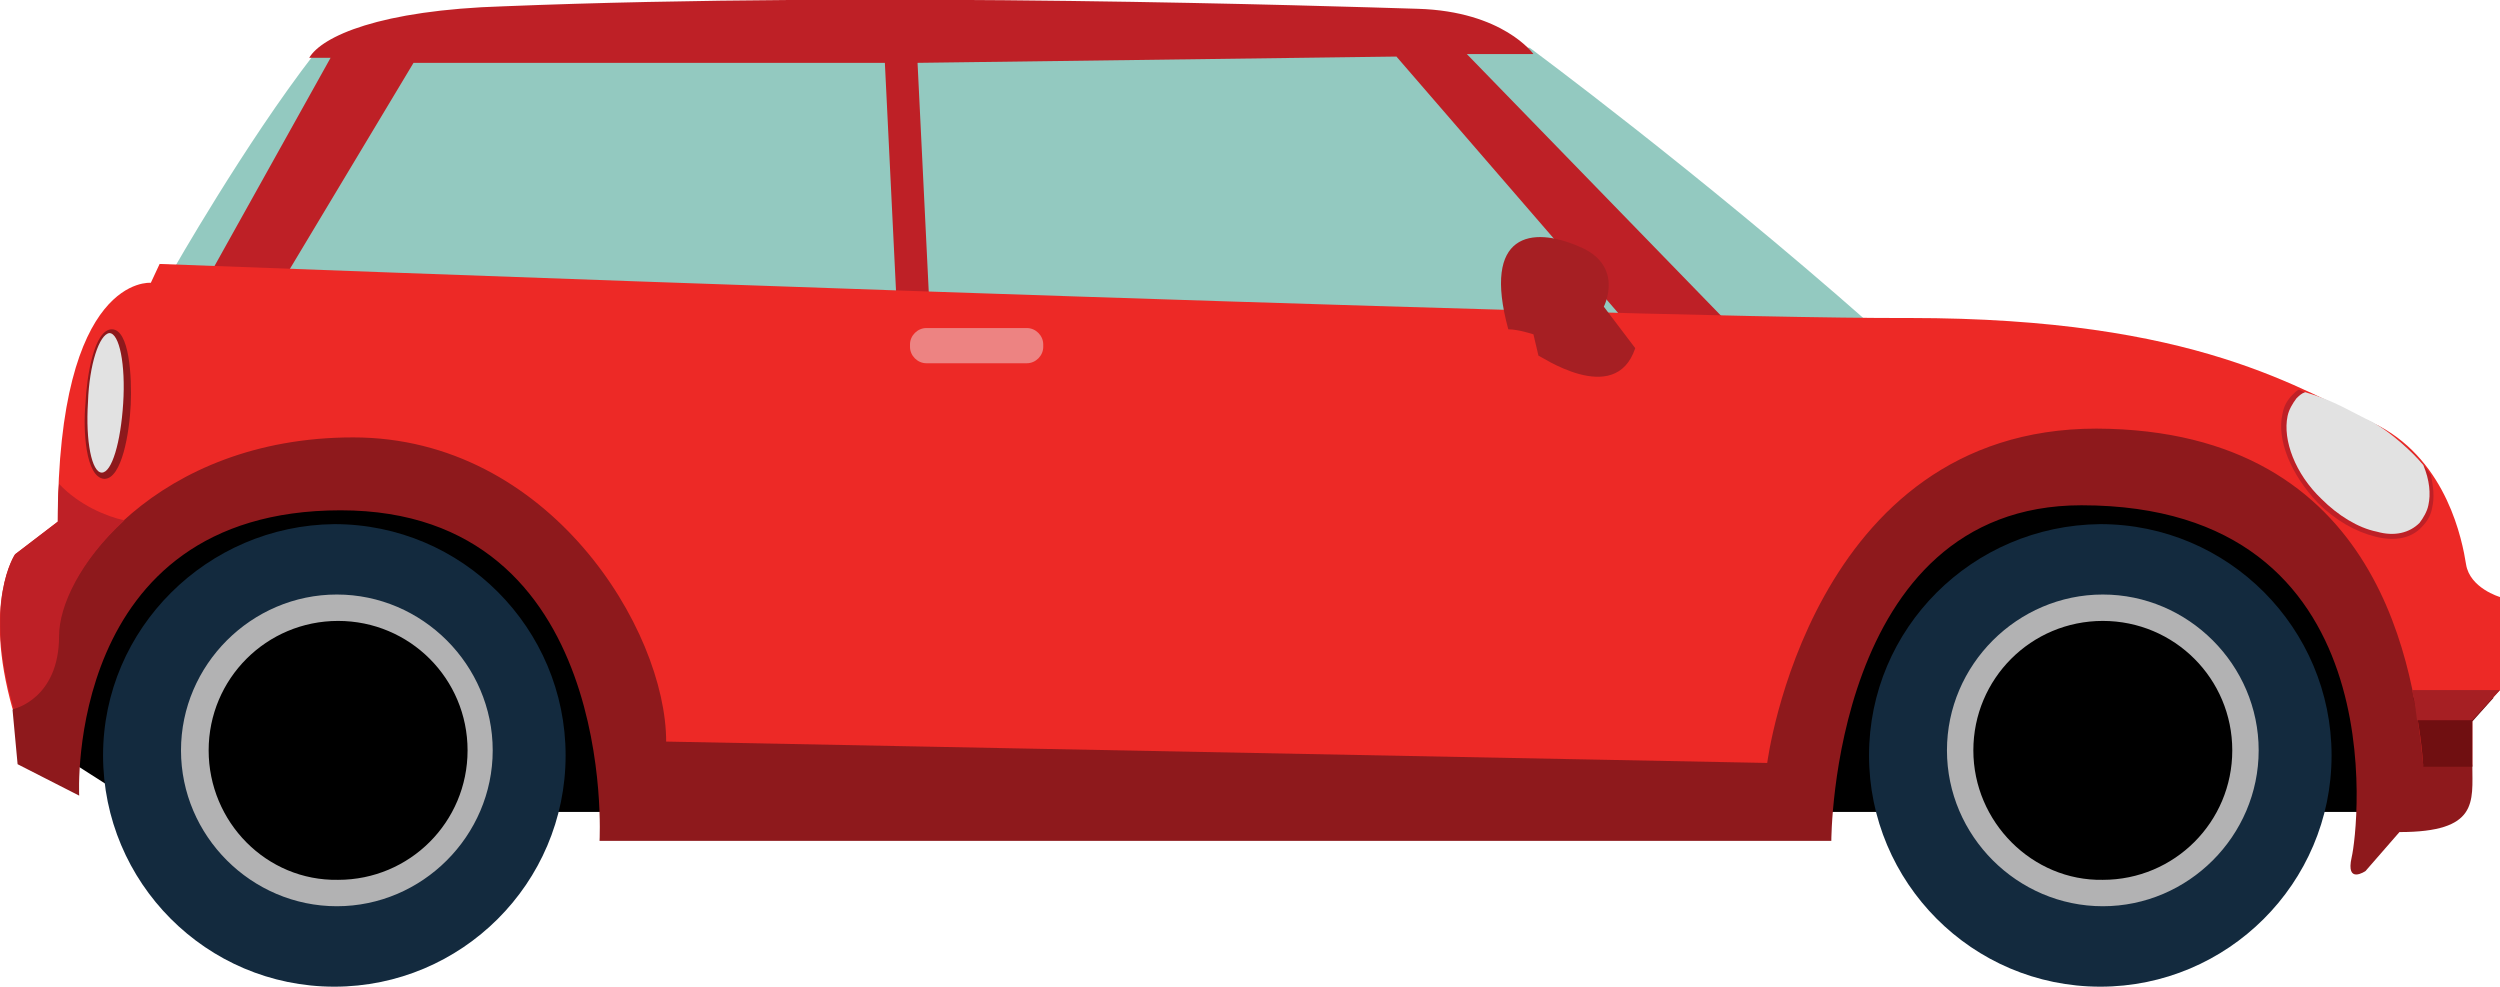
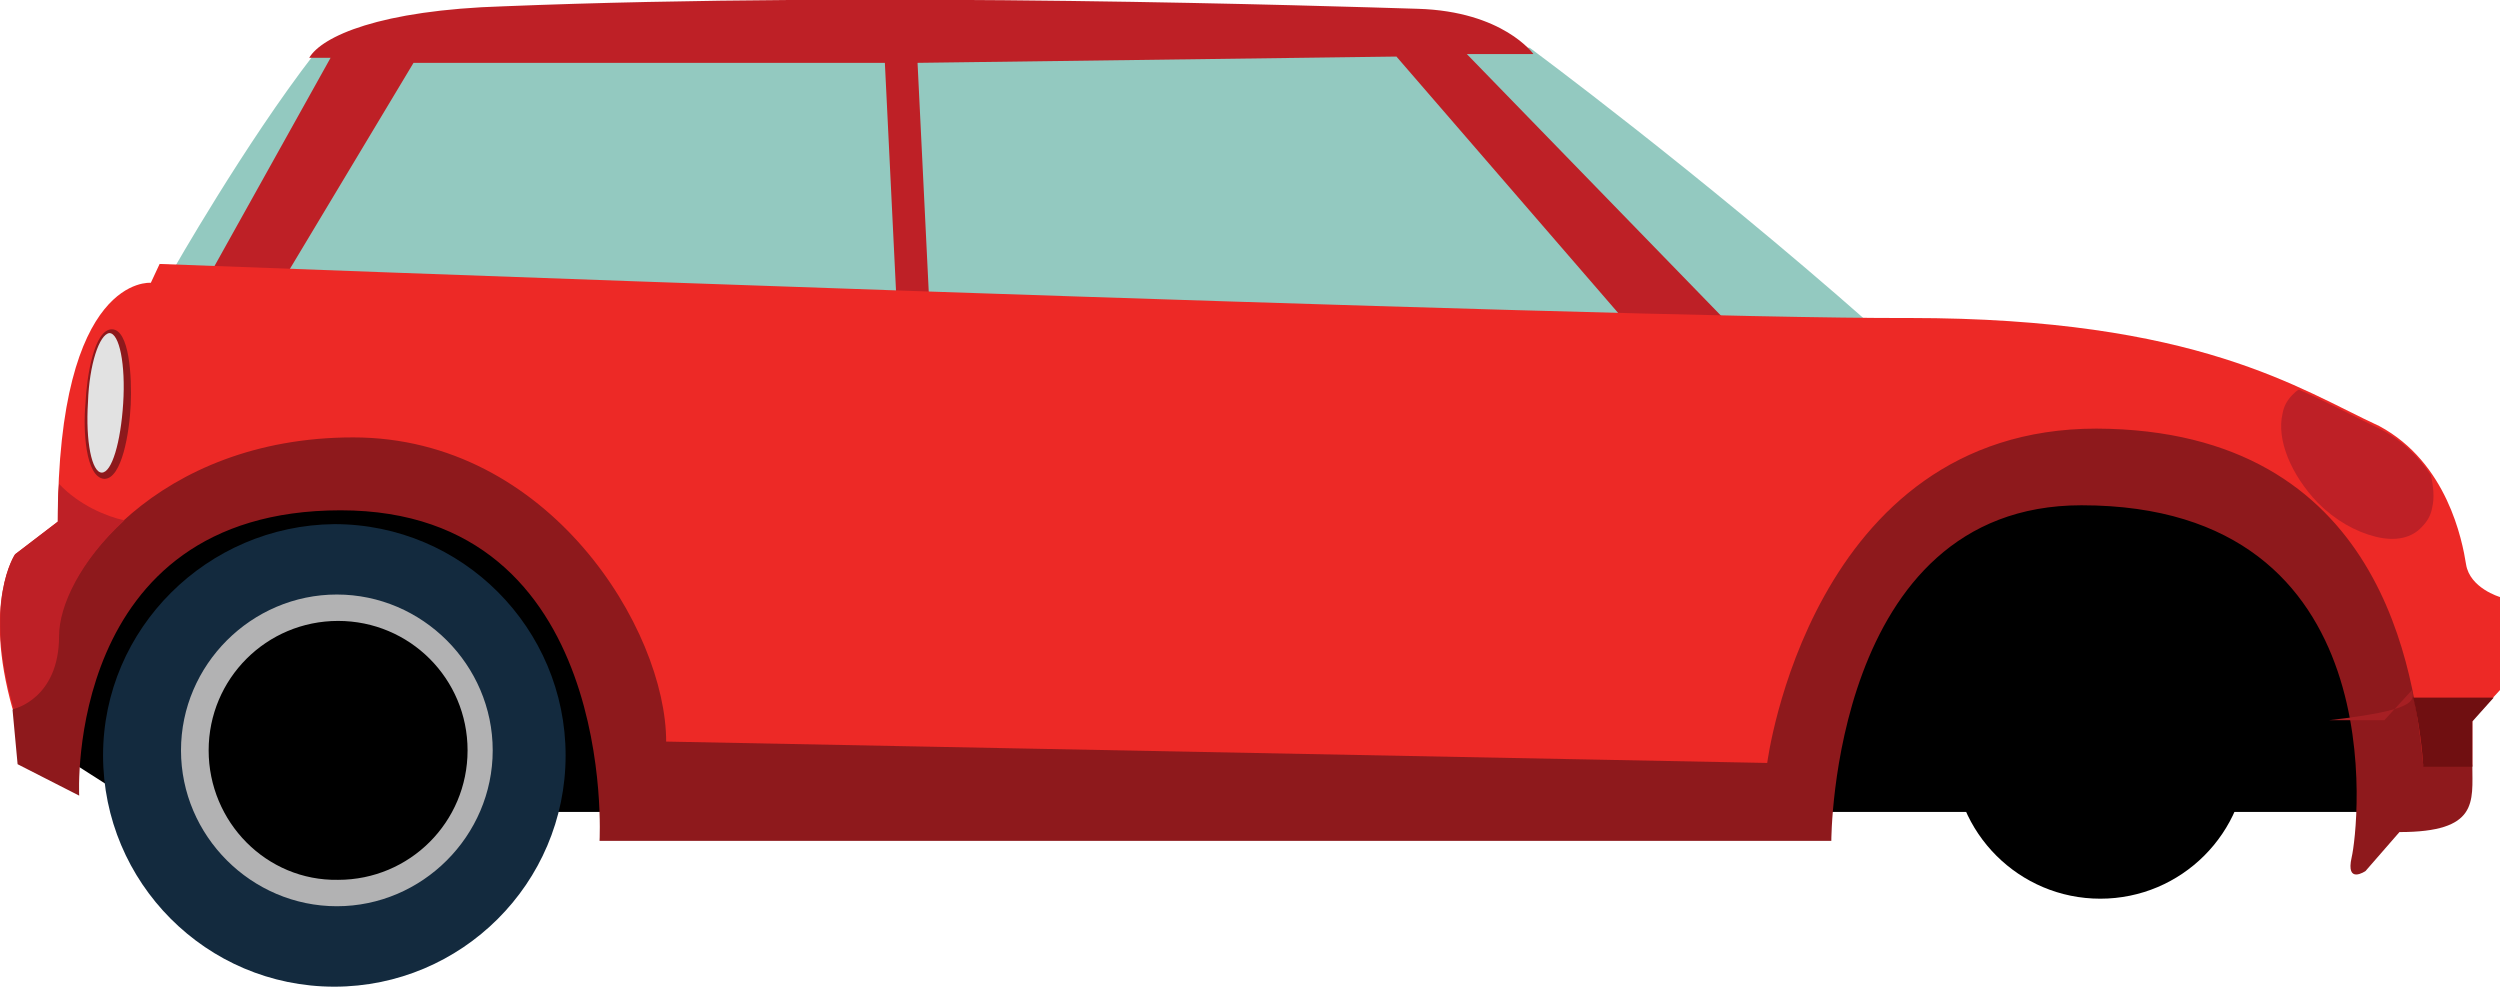
<svg xmlns="http://www.w3.org/2000/svg" version="1.1" x="0" y="0" viewBox="0 0 198.9 78.5" enable-background="new 0 0 198.9 78.5" xml:space="preserve">
  <path fill="#132A3E" d="M193.3 48.6v-0.4l0.7 0 0 0.4L193.3 48.6zM194.8 48.6l0-0.4 0.7 0 0 0.4L194.8 48.6zM196.3 48.6l0-0.4 0.7 0 0 0.4L196.3 48.6zM197.7 48.6l0-0.4 0.7 0 0 0.4H197.7z" />
  <polygon points="188.7 64.6 141.9 64.6 11.9 64.6 4.7 60 7.3 41.5 20.2 28.3 154.4 28.3 185.1 37.5 190.1 52.7 " />
  <path fill="#93C9C0" d="M121.7 3.8c0 0 13.4 9.9 27 21.9 -23.6 1.1-30.3 1.9-30.3 1.9l-90.9-4.5 -13.8-1.5c0 0 5.8-10.2 11.3-17.3C53.1 2 78 1.9 78 1.9l32.8 1.4L121.7 3.8z" />
  <path fill="#8E191C" d="M4.8 42.4l8.2-7 35.2-5.6 83.5 3.3c0 0 28.4-2 29.3-2 0.9 0 25.5 3.8 25.5 3.8l5.2 10 5 16c0 2.9 0.5 5.3-5.8 5.3l-2.7 3.1c0 0-1.6 1.1-1.1-1.1 0.5-2.1 3.7-28-21.5-28 -19.9 0-19.9 26.7-19.9 26.7h-98c0 0 1.5-26.3-20.6-26.3 -22 0-20.8 22.7-20.8 22.7l-4.9-2.5L1 56.5 4.8 42.4z" />
  <path fill="#BE2026" d="M137.2 25.4L116.7 4.3h5.3c0 0-2.4-3.4-9.2-3.6C106 0.5 70-0.7 40.1 0.5c-9.9 0.3-14.5 2.4-15.5 4.1 0.7 0 1.7 0 1.7 0L16.6 22h6.1L32.9 5h37.5l0.9 18.4h2.6L73 5l38.1-0.5L129 25.2 137.2 25.4z" />
  <path fill="#ED2926" d="M192.8 60.9h3.9v-3.6l2.2-2.4v-7.4c0 0-2.4-0.7-2.7-2.6 -0.3-1.9-1.5-8.1-6.9-11 -6.3-2.9-14.4-8.6-37.4-8.6C129 25.4 12.7 21 12.7 21L12 22.5c0 0-7.4-0.7-7.4 19l-3.4 2.6c0 0-2.6 3.8-0.2 12.3 0 0 3.6-0.9 3.6-5.8 0-5 7.9-15.8 23.5-15.8S53 50.1 53 59l87.6 1.7c0 0 3.4-26.6 26.2-26.6C189.7 34.2 192.1 53.7 192.8 60.9z" />
  <path fill="#BE2026" d="M1.2 44.1l3.4-2.6c0-1.1 0-2.1 0.1-3 1.6 1.7 3.8 2.6 5.2 2.9 -3.5 3.2-5.2 6.8-5.2 9.2 0 5-3.6 5.8-3.6 5.8C-1.4 47.9 1.2 44.1 1.2 44.1z" />
  <path fill="#700F11" d="M198.4 55.5l-1.7 1.9v3.6h-3.9c-0.1-1.4-0.3-3.3-0.8-5.5H198.4z" />
-   <path fill="#A61F23" d="M191.9 54.9h7l-2.2 2.4h-4.4C192.2 56.5 192.1 55.8 191.9 54.9z" />
-   <path fill="#132A3E" d="M148.7 60.1c0 10.1 8.2 18.4 18.4 18.4 10.1 0 18.4-8.2 18.4-18.4 0-10.1-8.2-18.4-18.4-18.4C156.9 41.8 148.7 50 148.7 60.1z" />
+   <path fill="#A61F23" d="M191.9 54.9l-2.2 2.4h-4.4C192.2 56.5 192.1 55.8 191.9 54.9z" />
  <circle cx="167.1" cy="59.8" r="11.7" />
-   <path fill="#B2B2B3" d="M154.9 59.7c0 6.8 5.6 12.4 12.4 12.4 6.8 0 12.4-5.6 12.4-12.4s-5.6-12.4-12.4-12.4C160.5 47.3 154.9 52.9 154.9 59.7zM157 59.7c0-5.7 4.6-10.3 10.3-10.3 5.7 0 10.3 4.6 10.3 10.3 0 5.7-4.6 10.3-10.3 10.3C161.7 70.1 157 65.4 157 59.7z" />
  <path fill="#132A3E" d="M8.2 60.1c0 10.1 8.2 18.4 18.4 18.4 10.1 0 18.4-8.2 18.4-18.4 0-10.1-8.2-18.4-18.4-18.4C16.5 41.8 8.2 50 8.2 60.1z" />
  <circle cx="26.6" cy="59.8" r="11.7" />
  <path fill="#B2B2B3" d="M14.4 59.7c0 6.8 5.6 12.4 12.4 12.4 6.8 0 12.4-5.6 12.4-12.4s-5.6-12.4-12.4-12.4C20 47.3 14.4 52.9 14.4 59.7zM16.6 59.7c0-5.7 4.6-10.3 10.3-10.3 5.7 0 10.3 4.6 10.3 10.3 0 5.7-4.6 10.3-10.3 10.3C21.2 70.1 16.6 65.4 16.6 59.7z" />
  <path fill="#BE2026" d="M193.4 37.8c0.2 0.9 0.3 1.8 0.1 2.6 -0.1 0.6-0.4 1.1-0.8 1.5 -0.8 0.9-2.1 1.2-3.7 0.8 -1.6-0.4-3.2-1.3-4.6-2.7 -2.1-2.2-3.3-5-2.8-7.1 0.1-0.6 0.4-1.1 0.8-1.5 0.2-0.2 0.3-0.3 0.5-0.4 2.5 1.1 4.5 2.2 6.4 3.1C191.1 35 192.5 36.4 193.4 37.8z" />
-   <path fill="#E2E2E2" d="M182 33.1c0.1-0.5 0.4-1 0.7-1.4 0.2-0.2 0.4-0.4 0.7-0.5 2.4 0.7 3.7 1.6 5.4 2.4 1.4 0.8 3.1 2.3 4 3.4 0.5 1.2 0.6 2.3 0.4 3.2 -0.1 0.5-0.4 1-0.7 1.4 -0.8 0.8-2 1.1-3.4 0.7 -1.5-0.3-3.1-1.3-4.4-2.6C182.6 37.7 181.6 35 182 33.1z" />
  <path fill="#8E191C" d="M8.3 38.1c1.4 0 2-3.7 2.1-5.9 0.1-2.2-0.1-6-1.5-6 0 0 0 0 0 0 -1.4 0-2 3.7-2.1 5.9C6.6 34.2 6.8 38 8.3 38.1 8.3 38.1 8.3 38.1 8.3 38.1z" />
  <path fill="#E2E2E2" d="M7 32c-0.2 3.1 0.3 5.6 1.1 5.6 0.8 0 1.5-2.4 1.7-5.5 0.2-3.1-0.3-5.6-1.1-5.6C7.9 26.6 7.1 29 7 32z" />
-   <path fill="#A61F23" d="M130.1 27.7l-2.5-3.3c0 0 1.7-3.3-2-4.8 -3.7-1.6-7.7-1.1-5.6 6.6 0.8 0 2 0.4 2 0.4l0.4 1.7C122.4 28.2 128.5 32.5 130.1 27.7z" />
-   <path fill="#ED8382" d="M72.4 27.6c0 0.7 0.6 1.3 1.3 1.3h8c0.7 0 1.3-0.6 1.3-1.3v-0.2c0-0.7-0.6-1.3-1.3-1.3h-8c-0.7 0-1.3 0.6-1.3 1.3V27.6z" />
  <path fill="none" stroke="#1D1D1B" stroke-miterlimit="10" d="M24.9 4.4" />
  <g display="none">
    <rect x="-14.7" y="-96" display="inline" fill="#ACE5DE" width="800" height="800" />
  </g>
</svg>